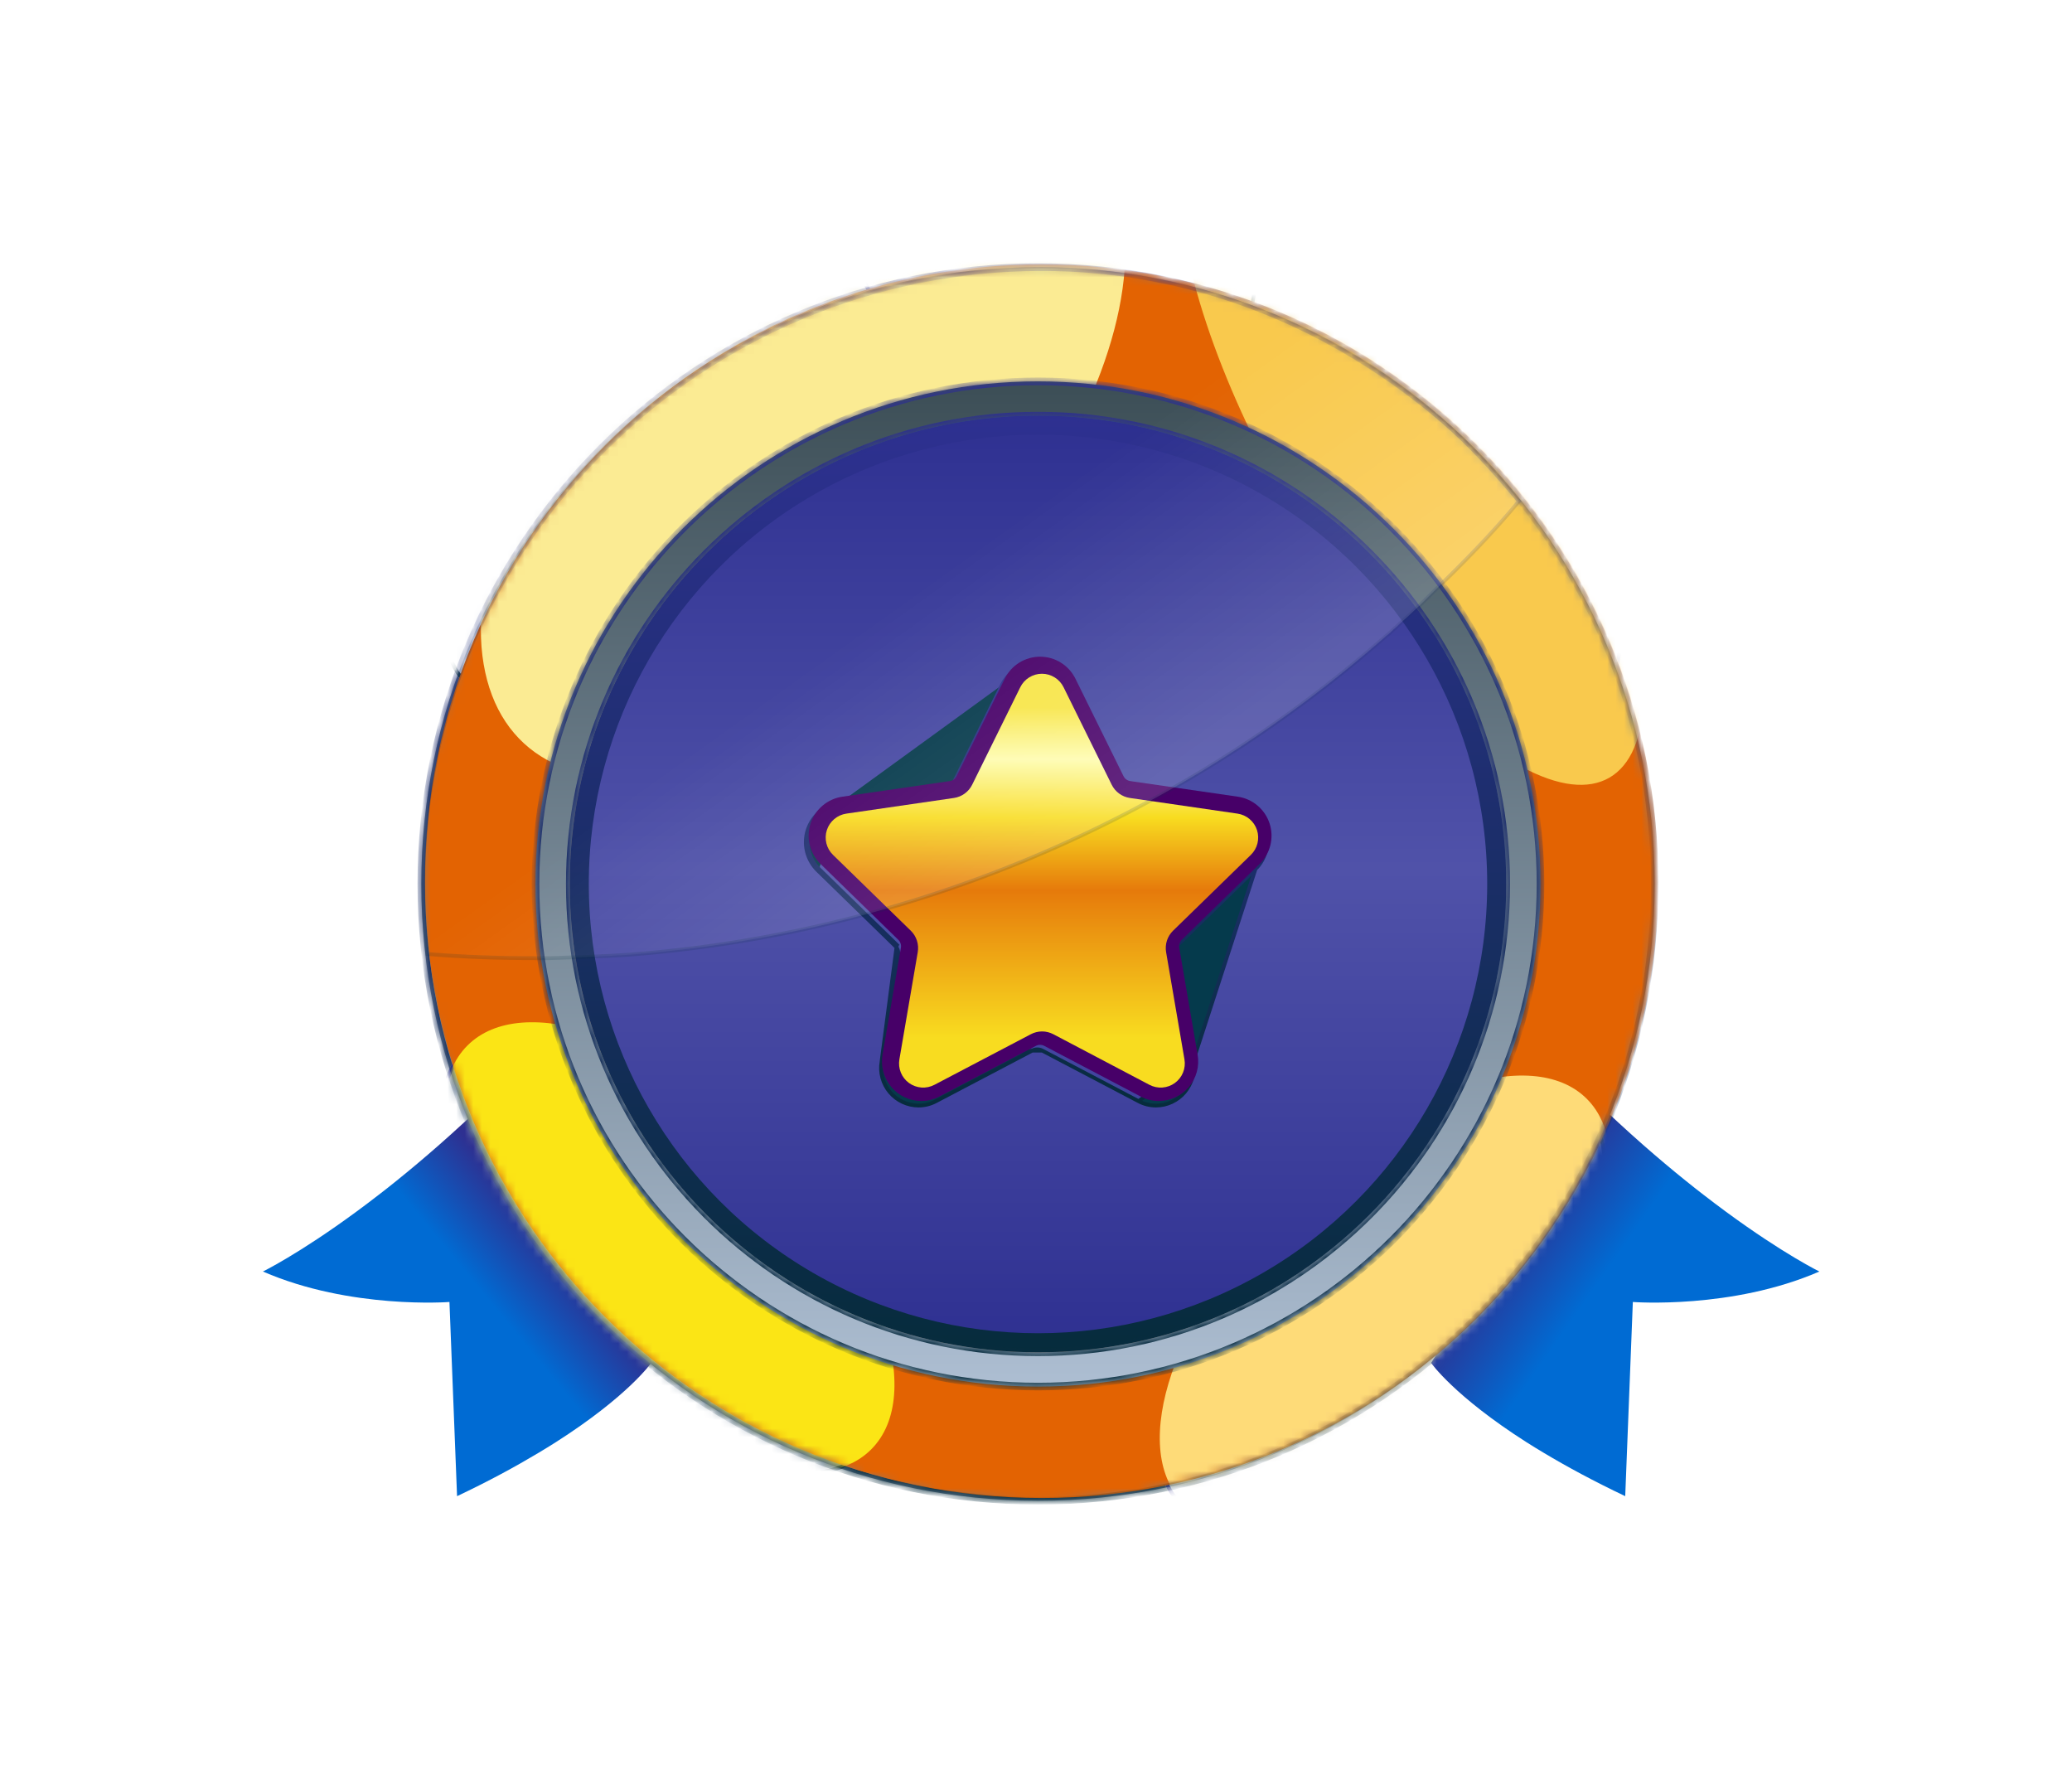
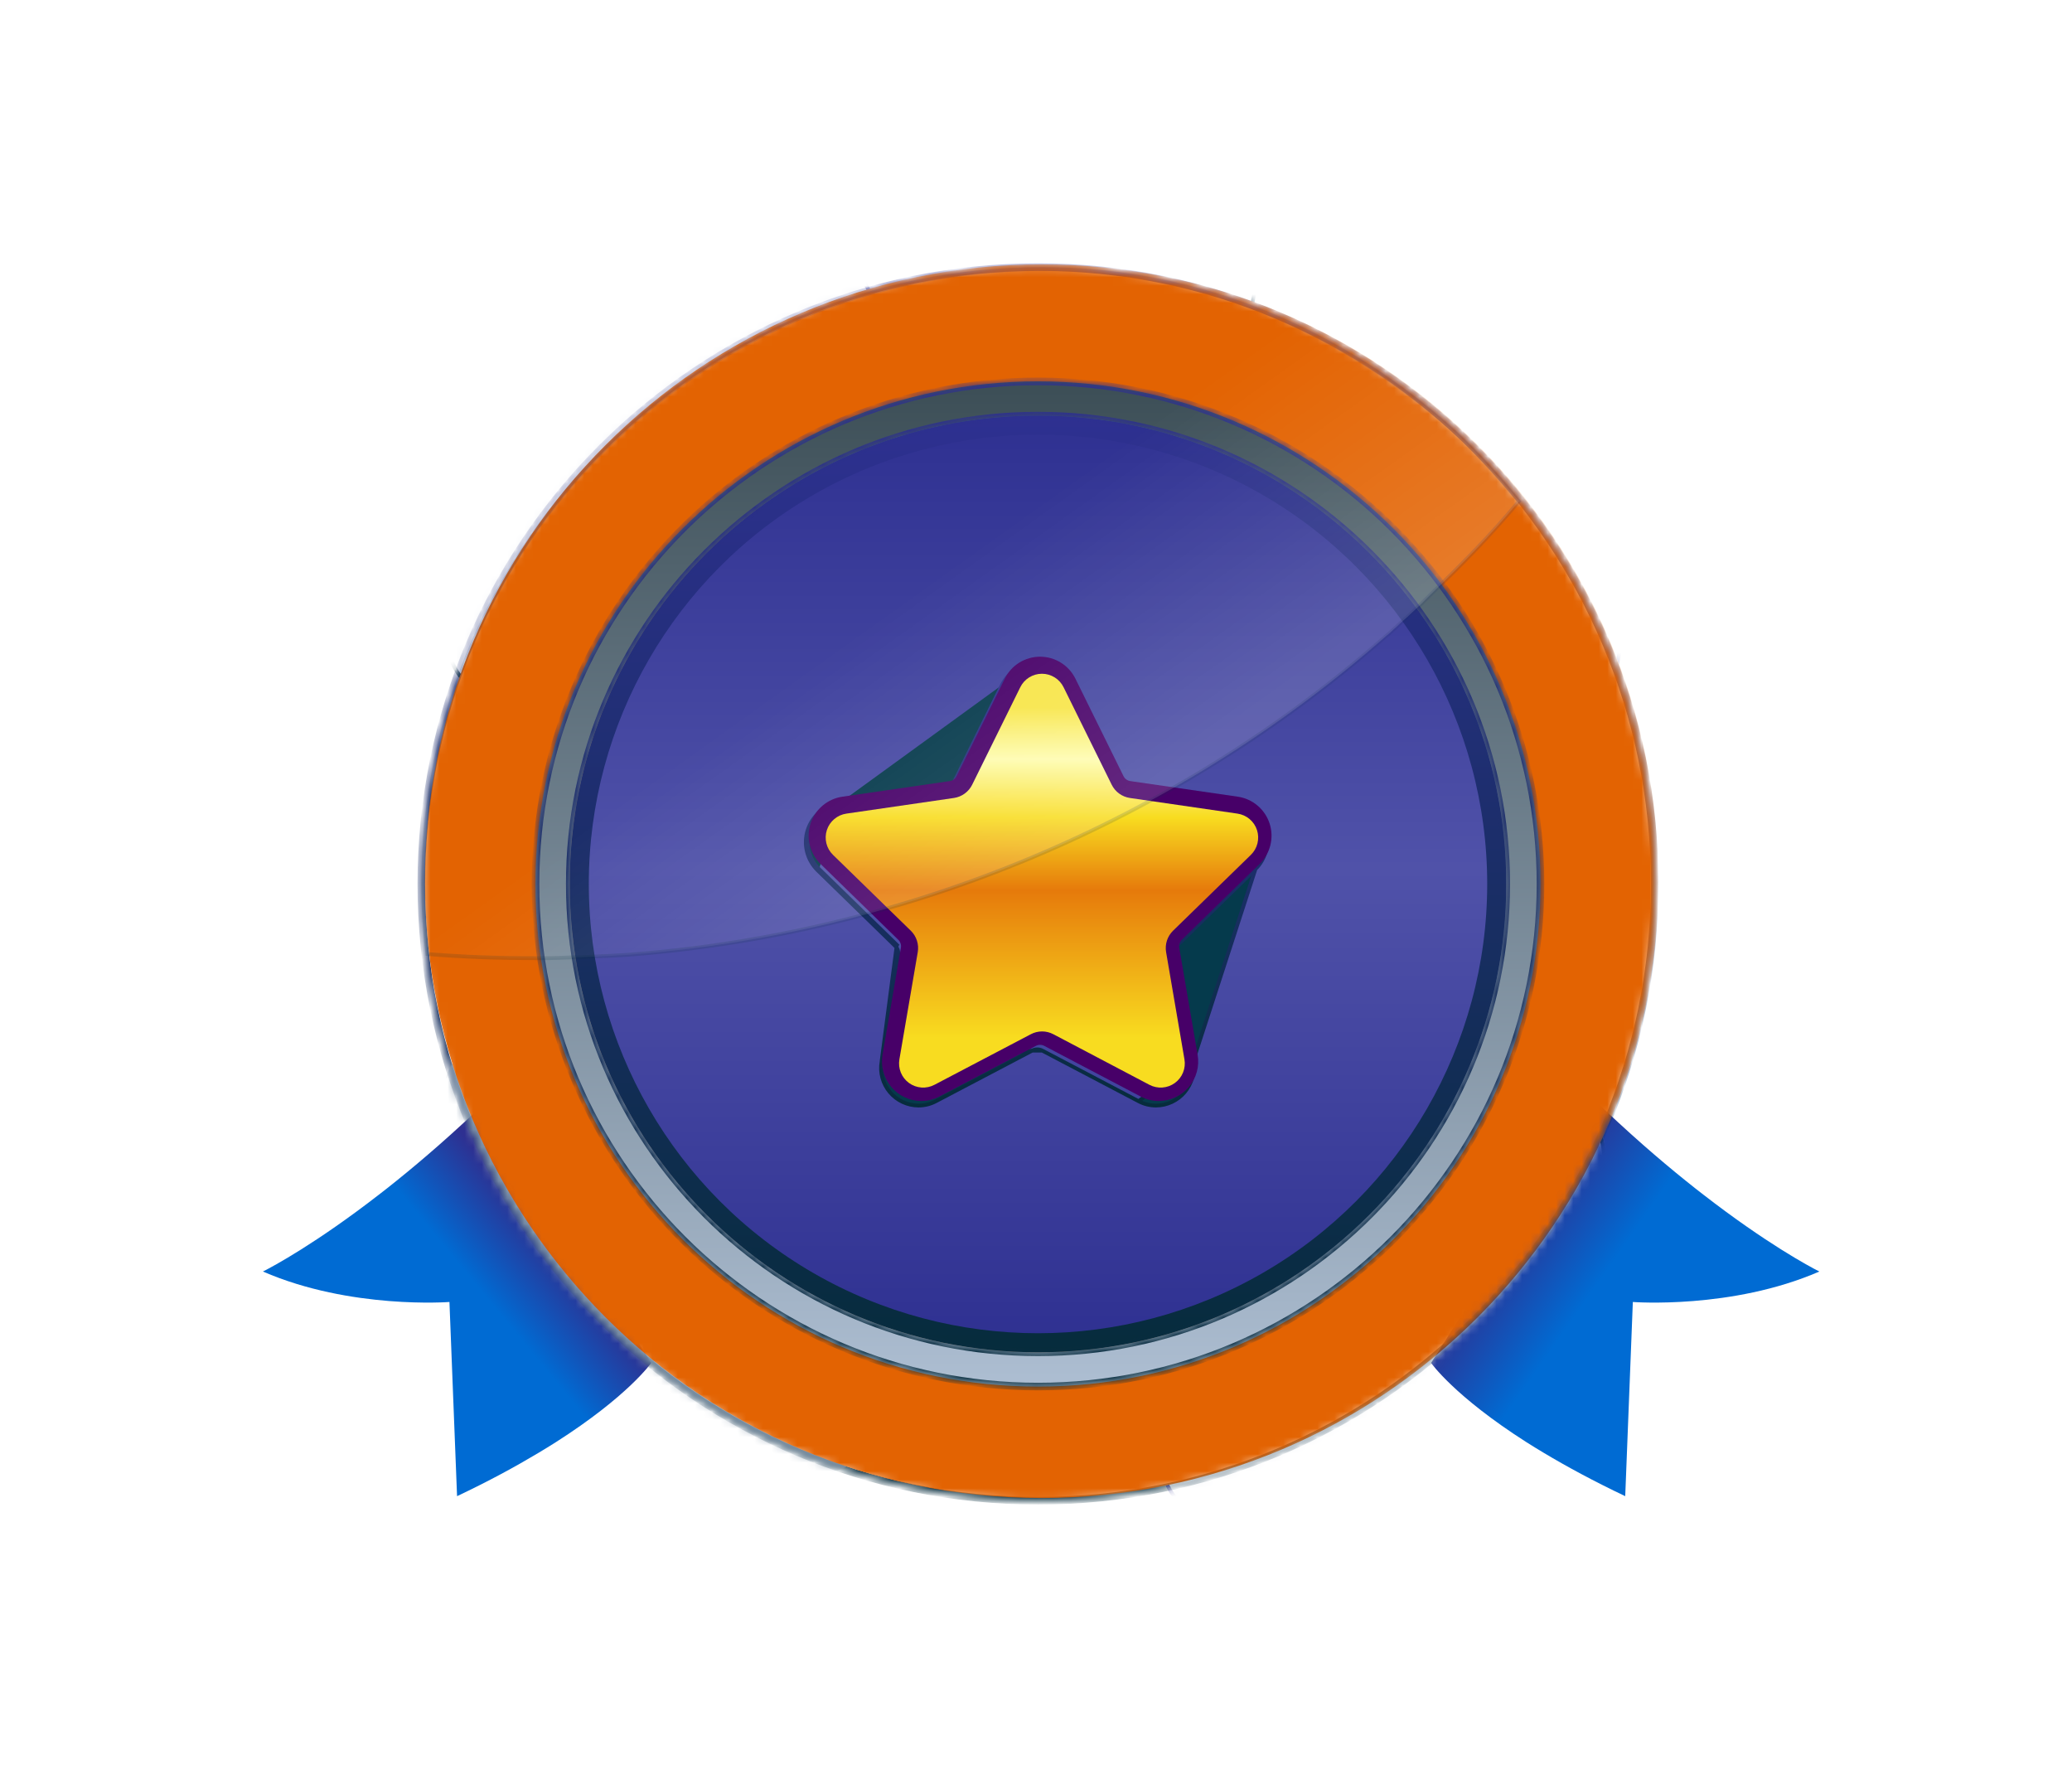
<svg xmlns="http://www.w3.org/2000/svg" fill="none" viewBox="0 0 243 208" height="208" width="243">
  <path fill="url(#paint0_linear_5032_42465)" d="M76.372 159.805C76.372 159.805 73.693 163.68 65.161 169.118C64.523 169.52 63.853 169.935 63.148 170.355C60.469 171.957 57.344 173.663 53.603 175.431L52.71 152.662C52.71 152.662 41.102 153.555 30.834 149.09C32.017 148.501 37.115 145.755 44.446 140.072C45.102 139.567 45.785 139.032 46.473 138.474C49.714 135.866 53.326 132.728 57.188 129C62.978 138.822 76.372 159.805 76.372 159.805Z" />
  <path fill="url(#paint1_linear_5032_42465)" d="M167.834 159.805C167.834 159.805 170.513 163.68 179.044 169.118C179.683 169.52 180.352 169.935 181.058 170.355C183.736 171.957 186.884 173.663 190.603 175.431L191.496 152.662C191.496 152.662 203.103 153.555 213.372 149.09C212.189 148.501 207.09 145.755 199.76 140.072C199.103 139.567 198.42 139.032 197.733 138.474C194.491 135.866 190.88 132.728 187.018 129C181.227 138.822 167.834 159.805 167.834 159.805Z" />
  <mask fill="white" id="path-3-inside-1_5032_42465">
    <path d="M121.737 175.97C161.681 175.97 194.061 143.589 194.061 103.645C194.061 63.701 161.681 31.32 121.737 31.32C81.793 31.32 49.412 63.701 49.412 103.645C49.412 143.589 81.793 175.97 121.737 175.97ZM121.739 158.558C152.067 158.558 176.652 133.972 176.652 103.645C176.652 73.317 152.067 48.731 121.739 48.731C91.411 48.731 66.826 73.317 66.826 103.645C66.826 133.972 91.411 158.558 121.739 158.558Z" clip-rule="evenodd" fill-rule="evenodd" />
  </mask>
-   <path fill="#6C7E92" d="M121.737 175.97C161.681 175.97 194.061 143.589 194.061 103.645C194.061 63.701 161.681 31.32 121.737 31.32C81.793 31.32 49.412 63.701 49.412 103.645C49.412 143.589 81.793 175.97 121.737 175.97ZM121.739 158.558C152.067 158.558 176.652 133.972 176.652 103.645C176.652 73.317 152.067 48.731 121.739 48.731C91.411 48.731 66.826 73.317 66.826 103.645C66.826 133.972 91.411 158.558 121.739 158.558Z" clip-rule="evenodd" fill-rule="evenodd" />
  <path mask="url(#path-3-inside-1_5032_42465)" fill="url(#paint2_linear_5032_42465)" d="M193.615 103.645C193.615 143.342 161.434 175.523 121.737 175.523V176.416C161.927 176.416 194.508 143.835 194.508 103.645H193.615ZM121.737 31.767C161.434 31.767 193.615 63.948 193.615 103.645H194.508C194.508 63.455 161.927 30.874 121.737 30.874V31.767ZM49.859 103.645C49.859 63.948 82.04 31.767 121.737 31.767V30.874C81.546 30.874 48.966 63.455 48.966 103.645H49.859ZM121.737 175.523C82.04 175.523 49.859 143.342 49.859 103.645H48.966C48.966 143.835 81.546 176.416 121.737 176.416V175.523ZM176.206 103.645C176.206 133.726 151.82 158.111 121.739 158.111V159.004C152.313 159.004 177.099 134.219 177.099 103.645H176.206ZM121.739 49.178C151.82 49.178 176.206 73.563 176.206 103.645H177.099C177.099 73.07 152.313 48.285 121.739 48.285V49.178ZM67.272 103.645C67.272 73.563 91.658 49.178 121.739 49.178V48.285C91.165 48.285 66.379 73.07 66.379 103.645H67.272ZM121.739 158.111C91.658 158.111 67.272 133.726 67.272 103.645H66.379C66.379 134.219 91.165 159.004 121.739 159.004V158.111Z" />
  <mask height="145" width="146" y="31" x="49" maskUnits="userSpaceOnUse" style="mask-type:alpha" id="mask0_5032_42465">
    <mask fill="white" id="path-5-inside-2_5032_42465">
      <path d="M121.741 175.97C161.685 175.97 194.065 143.589 194.065 103.645C194.065 63.701 161.685 31.32 121.741 31.32C81.797 31.32 49.416 63.701 49.416 103.645C49.416 143.589 81.797 175.97 121.741 175.97ZM121.743 158.558C152.07 158.558 176.656 133.972 176.656 103.645C176.656 73.317 152.07 48.731 121.743 48.731C91.415 48.731 66.83 73.317 66.83 103.645C66.83 133.972 91.415 158.558 121.743 158.558Z" clip-rule="evenodd" fill-rule="evenodd" />
    </mask>
    <path fill="#6C7E92" d="M121.741 175.97C161.685 175.97 194.065 143.589 194.065 103.645C194.065 63.701 161.685 31.32 121.741 31.32C81.797 31.32 49.416 63.701 49.416 103.645C49.416 143.589 81.797 175.97 121.741 175.97ZM121.743 158.558C152.07 158.558 176.656 133.972 176.656 103.645C176.656 73.317 152.07 48.731 121.743 48.731C91.415 48.731 66.83 73.317 66.83 103.645C66.83 133.972 91.415 158.558 121.743 158.558Z" clip-rule="evenodd" fill-rule="evenodd" />
    <path mask="url(#path-5-inside-2_5032_42465)" fill="url(#paint3_linear_5032_42465)" d="M193.619 103.645C193.619 143.342 161.438 175.523 121.741 175.523V176.416C161.931 176.416 194.512 143.835 194.512 103.645H193.619ZM121.741 31.767C161.438 31.767 193.619 63.948 193.619 103.645H194.512C194.512 63.455 161.931 30.874 121.741 30.874V31.767ZM49.862 103.645C49.862 63.948 82.043 31.767 121.741 31.767V30.874C81.55 30.874 48.97 63.455 48.97 103.645H49.862ZM121.741 175.523C82.043 175.523 49.862 143.342 49.862 103.645H48.97C48.97 143.835 81.55 176.416 121.741 176.416V175.523ZM176.21 103.645C176.21 133.726 151.824 158.111 121.743 158.111V159.004C152.317 159.004 177.102 134.219 177.102 103.645H176.21ZM121.743 49.178C151.824 49.178 176.21 73.563 176.21 103.645H177.102C177.102 73.07 152.317 48.285 121.743 48.285V49.178ZM67.276 103.645C67.276 73.563 91.662 49.178 121.743 49.178V48.285C91.168 48.285 66.383 73.07 66.383 103.645H67.276ZM121.743 158.111C91.662 158.111 67.276 133.726 67.276 103.645H66.383C66.383 134.219 91.168 159.004 121.743 159.004V158.111Z" />
  </mask>
  <g mask="url(#mask0_5032_42465)">
    <g filter="url(#filter0_f_5032_42465)">
      <ellipse fill="#F0F2F7" transform="rotate(42.553 77.529 55.997)" ry="33.484" rx="16.519" cy="55.997" cx="77.529" />
      <path stroke-width="0.446" stroke="url(#paint4_linear_5032_42465)" d="M89.533 67.017C83.298 73.809 76.302 78.702 70.041 81.129C63.764 83.562 58.299 83.494 55.036 80.499C51.773 77.503 51.238 72.063 53.127 65.602C55.011 59.156 59.29 51.769 65.525 44.977C71.759 38.185 78.755 33.292 85.016 30.865C91.293 28.432 96.758 28.5 100.021 31.496C103.285 34.491 103.819 39.931 101.93 46.392C100.046 52.838 95.768 60.225 89.533 67.017Z" />
    </g>
    <g filter="url(#filter1_f_5032_42465)">
-       <ellipse fill="#F0F2F7" transform="rotate(150 168.41 55.996)" ry="33.484" rx="16.519" cy="55.996" cx="168.41" />
      <path stroke-width="0.446" stroke="url(#paint5_linear_5032_42465)" d="M154.297 64.144C149.688 56.159 147.117 48.018 146.679 41.317C146.239 34.6 147.943 29.407 151.779 27.192C155.616 24.977 160.965 26.098 166.563 29.837C172.147 33.567 177.912 39.864 182.522 47.848C187.132 55.833 189.703 63.974 190.141 70.675C190.58 77.392 188.876 82.585 185.04 84.8C181.204 87.015 175.854 85.894 170.256 82.155C164.672 78.425 158.907 72.128 154.297 64.144Z" />
    </g>
    <g filter="url(#filter2_f_5032_42465)">
      <ellipse fill="#F0F2F7" transform="rotate(-135 162.006 152.842)" ry="33.484" rx="16.519" cy="152.842" cx="162.006" />
      <path stroke-width="0.446" stroke="url(#paint6_linear_5032_42465)" d="M150.483 141.32C157.002 134.801 164.201 130.21 170.56 128.053C176.935 125.89 182.392 126.191 185.525 129.324C188.657 132.456 188.958 137.914 186.796 144.288C184.638 150.648 180.048 157.846 173.528 164.365C167.009 170.884 159.811 175.474 153.452 177.632C147.077 179.795 141.62 179.493 138.487 176.361C135.355 173.229 135.053 167.771 137.216 161.397C139.374 155.037 143.964 147.839 150.483 141.32Z" />
    </g>
    <g filter="url(#filter3_f_5032_42465)">
      <ellipse fill="#889BAF" transform="rotate(-45 78.072 146.592)" ry="33.484" rx="16.519" cy="146.592" cx="78.072" />
-       <path stroke-width="0.446" stroke="url(#paint7_linear_5032_42465)" d="M89.594 135.069C96.114 141.588 100.704 148.787 102.861 155.146C105.024 161.521 104.723 166.978 101.59 170.11C98.458 173.243 93.001 173.544 86.626 171.382C80.266 169.224 73.068 164.634 66.549 158.114C60.03 151.595 55.44 144.397 53.282 138.038C51.119 131.663 51.421 126.205 54.553 123.073C57.685 119.941 63.143 119.639 69.517 121.802C75.877 123.96 83.075 128.55 89.594 135.069Z" />
    </g>
    <path fill="#E36302" d="M122.159 175.649C162.102 175.649 194.483 143.268 194.483 103.325C194.483 63.381 162.102 31 122.159 31C82.215 31 49.834 63.381 49.834 103.325C49.834 143.268 82.215 175.649 122.159 175.649ZM122.158 158.237C152.486 158.237 177.071 133.652 177.071 103.324C177.071 72.997 152.486 48.411 122.158 48.411C91.831 48.411 67.245 72.997 67.245 103.324C67.245 133.652 91.831 158.237 122.158 158.237Z" clip-rule="evenodd" fill-rule="evenodd" />
    <mask height="145" width="146" y="31" x="49" maskUnits="userSpaceOnUse" style="mask-type:alpha" id="mask1_5032_42465">
-       <path fill="#6C7E92" d="M122.159 175.649C162.102 175.649 194.483 143.268 194.483 103.325C194.483 63.381 162.102 31 122.159 31C82.215 31 49.834 63.381 49.834 103.325C49.834 143.268 82.215 175.649 122.159 175.649ZM122.158 158.237C152.486 158.237 177.071 133.652 177.071 103.324C177.071 72.997 152.486 48.411 122.158 48.411C91.831 48.411 67.245 72.997 67.245 103.324C67.245 133.652 91.831 158.237 122.158 158.237Z" clip-rule="evenodd" fill-rule="evenodd" />
-     </mask>
+       </mask>
    <g mask="url(#mask1_5032_42465)">
      <g filter="url(#filter4_f_5032_42465)">
        <ellipse fill="#FBEB93" transform="rotate(42.553 94.184 51.523)" ry="48.392" rx="25.669" cy="51.523" cx="94.184" />
      </g>
      <g filter="url(#filter5_f_5032_42465)">
-         <ellipse fill="#F9C94D" transform="rotate(150 165.506 50.937)" ry="46.475" rx="16.519" cy="50.937" cx="165.506" />
-       </g>
+         </g>
      <g filter="url(#filter6_f_5032_42465)">
        <ellipse fill="#FEDB78" transform="rotate(-135 162.424 152.522)" ry="33.484" rx="16.519" cy="152.522" cx="162.424" />
      </g>
      <g filter="url(#filter7_f_5032_42465)">
        <ellipse fill="#FBE515" transform="rotate(-45 78.494 146.271)" ry="33.484" rx="16.519" cy="146.271" cx="78.494" />
      </g>
    </g>
    <circle stroke-width="2.232" stroke="url(#paint8_linear_5032_42465)" r="53.797" cy="103.325" cx="122.157" />
  </g>
  <path stroke-width="0.446" stroke="url(#paint10_linear_5032_42465)" fill="url(#paint9_linear_5032_42465)" d="M176.425 103.646C176.425 133.85 151.94 158.336 121.735 158.336C91.531 158.336 67.046 133.85 67.046 103.646C67.046 73.441 91.531 48.956 121.735 48.956C151.94 48.956 176.425 73.441 176.425 103.646Z" />
  <circle stroke-width="2.232" stroke="url(#paint11_linear_5032_42465)" r="53.797" cy="103.646" cx="121.735" />
  <mask fill="white" id="path-24-inside-3_5032_42465">
    <path d="M121.734 162.579C154.281 162.579 180.665 136.195 180.665 103.648C180.665 71.101 154.281 44.717 121.734 44.717C89.187 44.717 62.803 71.101 62.803 103.648C62.803 136.195 89.187 162.579 121.734 162.579ZM121.735 158.561C152.062 158.561 176.648 133.975 176.648 103.647C176.648 73.32 152.062 48.734 121.735 48.734C91.407 48.734 66.821 73.32 66.821 103.647C66.821 133.975 91.407 158.561 121.735 158.561Z" clip-rule="evenodd" fill-rule="evenodd" />
  </mask>
  <path fill="url(#paint12_linear_5032_42465)" d="M121.734 162.579C154.281 162.579 180.665 136.195 180.665 103.648C180.665 71.101 154.281 44.717 121.734 44.717C89.187 44.717 62.803 71.101 62.803 103.648C62.803 136.195 89.187 162.579 121.734 162.579ZM121.735 158.561C152.062 158.561 176.648 133.975 176.648 103.647C176.648 73.32 152.062 48.734 121.735 48.734C91.407 48.734 66.821 73.32 66.821 103.647C66.821 133.975 91.407 158.561 121.735 158.561Z" clip-rule="evenodd" fill-rule="evenodd" />
  <path mask="url(#path-24-inside-3_5032_42465)" fill="url(#paint13_linear_5032_42465)" d="M180.219 103.648C180.219 135.948 154.034 162.133 121.734 162.133V163.026C154.527 163.026 181.112 136.441 181.112 103.648H180.219ZM121.734 45.163C154.034 45.163 180.219 71.348 180.219 103.648H181.112C181.112 70.855 154.527 44.27 121.734 44.27V45.163ZM63.249 103.648C63.249 71.348 89.434 45.163 121.734 45.163V44.27C88.941 44.27 62.356 70.855 62.356 103.648H63.249ZM121.734 162.133C89.434 162.133 63.249 135.948 63.249 103.648H62.356C62.356 136.441 88.941 163.026 121.734 163.026V162.133ZM176.201 103.647C176.201 133.729 151.816 158.114 121.735 158.114V159.007C152.309 159.007 177.094 134.222 177.094 103.647H176.201ZM121.735 49.181C151.816 49.181 176.201 73.566 176.201 103.647H177.094C177.094 73.073 152.309 48.288 121.735 48.288V49.181ZM67.268 103.647C67.268 73.566 91.653 49.181 121.735 49.181V48.288C91.16 48.288 66.375 73.073 66.375 103.647H67.268ZM121.735 158.114C91.653 158.114 67.268 133.729 67.268 103.647H66.375C66.375 134.222 91.16 159.007 121.735 159.007V158.114Z" />
  <path stroke-width="0.446" stroke="url(#paint14_linear_5032_42465)" fill="#053A4C" d="M133.523 129.115L133.524 129.116C134.154 129.453 134.857 129.629 135.57 129.63C136.211 129.628 136.843 129.486 137.424 129.215C138.004 128.944 138.518 128.549 138.931 128.059C139.343 127.569 139.644 126.995 139.812 126.377C139.981 125.759 140.012 125.111 139.905 124.48L133.523 129.115ZM133.523 129.115L122.237 123.187M133.523 129.115L122.237 123.187M122.237 123.187C122.055 123.091 121.852 123.041 121.646 123.041C121.44 123.041 121.238 123.091 121.056 123.187M122.237 123.187H121.056M121.056 123.187L109.77 129.115L109.768 129.116C109.138 129.453 108.436 129.629 107.722 129.63C107.081 129.628 106.449 129.486 105.869 129.215C105.288 128.944 104.774 128.549 104.361 128.059C103.949 127.569 103.648 126.995 103.48 126.377C103.312 125.759 103.28 125.111 103.388 124.48L121.056 123.187ZM105.02 110.95C105.143 111.069 105.235 111.215 105.287 111.377C105.34 111.539 105.353 111.711 105.324 111.879L105.544 111.917L105.544 111.917L103.388 124.48L105.176 110.79L105.176 110.791L105.02 110.95ZM105.02 110.95L105.176 110.79L96.051 101.893M105.02 110.95L95.895 102.053M95.895 102.053L96.051 101.893M95.895 102.053L96.051 101.893L96.051 101.893M95.895 102.053C95.279 101.45 94.843 100.688 94.636 99.851C94.43 99.014 94.462 98.137 94.728 97.317C94.994 96.497 95.484 95.768 96.142 95.212C96.8 94.655 97.6 94.294 98.453 94.168M96.051 101.893C95.464 101.32 95.049 100.594 94.853 99.798C94.657 99.001 94.687 98.166 94.94 97.386C95.193 96.606 95.659 95.912 96.286 95.382C96.912 94.853 97.674 94.509 98.486 94.389M98.486 94.389L98.485 94.389L98.453 94.168M98.486 94.389L111.102 92.559L111.103 92.559C111.307 92.528 111.5 92.449 111.667 92.327C111.833 92.206 111.968 92.046 112.06 91.861L112.06 91.861L117.703 80.427M98.486 94.389L98.453 94.168M98.453 94.168L111.07 92.338C111.238 92.313 111.398 92.247 111.535 92.147C111.673 92.047 111.784 91.915 111.86 91.762L117.503 80.329M117.703 80.427L117.503 80.329M117.703 80.427C118.067 79.692 118.628 79.073 119.325 78.64C120.022 78.207 120.826 77.977 121.646 77.977C122.467 77.977 123.271 78.207 123.967 78.64C124.664 79.073 125.226 79.692 125.589 80.427M117.703 80.427L117.703 80.427L117.503 80.329M117.503 80.329C117.885 79.556 118.475 78.905 119.207 78.45C119.939 77.995 120.784 77.754 121.646 77.754C122.508 77.754 123.353 77.995 124.085 78.45C124.817 78.905 125.408 79.556 125.789 80.329M125.589 80.427L125.589 80.427L125.789 80.329M125.589 80.427L125.789 80.329M125.589 80.427L131.232 91.861L131.232 91.861C131.324 92.046 131.459 92.206 131.625 92.327C131.792 92.449 131.985 92.528 132.189 92.559L132.19 92.559L144.807 94.389C145.618 94.509 146.38 94.853 147.007 95.382C147.633 95.912 148.099 96.606 148.352 97.386C148.605 98.166 148.636 99.001 148.439 99.798C148.243 100.594 147.828 101.32 147.241 101.893L131.432 91.762M125.789 80.329L131.432 91.762M131.432 91.762C131.508 91.915 131.619 92.047 131.757 92.147C131.894 92.247 132.054 92.313 132.223 92.338L131.432 91.762ZM137.748 111.917L139.905 124.48L147.241 101.893L138.117 110.79L138.272 110.95L138.116 110.791L138.116 110.791C137.968 110.934 137.857 111.112 137.793 111.308C137.729 111.504 137.713 111.713 137.748 111.917C137.748 111.917 137.748 111.917 137.748 111.917Z" />
  <path fill="#470068" d="M135.903 129.099C135.152 129.098 134.413 128.913 133.751 128.559L122.465 122.63C122.315 122.551 122.148 122.51 121.978 122.51C121.809 122.51 121.642 122.551 121.492 122.63L110.205 128.559C109.543 128.913 108.804 129.098 108.053 129.099C107.38 129.097 106.716 128.948 106.106 128.663C105.496 128.378 104.956 127.964 104.523 127.449C104.089 126.934 103.773 126.331 103.597 125.681C103.42 125.032 103.387 124.352 103.5 123.688L105.656 111.125C105.685 110.957 105.672 110.785 105.619 110.623C105.567 110.461 105.475 110.315 105.352 110.197L96.227 101.299C95.611 100.697 95.175 99.934 94.968 99.097C94.762 98.26 94.794 97.383 95.06 96.563C95.326 95.743 95.816 95.014 96.474 94.458C97.132 93.901 97.933 93.54 98.785 93.415L111.402 91.584C111.57 91.559 111.73 91.493 111.867 91.393C112.005 91.293 112.116 91.161 112.192 91.008L117.835 79.575C118.217 78.802 118.807 78.151 119.539 77.696C120.271 77.241 121.116 77 121.978 77C122.84 77 123.685 77.241 124.417 77.696C125.149 78.151 125.74 78.802 126.121 79.575L131.764 91.008C131.84 91.161 131.951 91.293 132.089 91.393C132.227 91.493 132.386 91.559 132.555 91.584L145.171 93.415C146.024 93.54 146.824 93.901 147.483 94.458C148.141 95.014 148.631 95.743 148.897 96.563C149.163 97.383 149.194 98.26 148.988 99.097C148.782 99.934 148.346 100.697 147.729 101.299L138.604 110.197C138.482 110.315 138.39 110.461 138.337 110.623C138.284 110.785 138.271 110.957 138.3 111.125L140.457 123.688C140.57 124.352 140.536 125.032 140.36 125.681C140.183 126.331 139.867 126.934 139.434 127.449C139 127.964 138.46 128.378 137.85 128.663C137.241 128.948 136.576 129.097 135.903 129.099Z" />
  <path fill="url(#paint15_linear_5032_42465)" d="M124.735 80.582L130.379 92.016C130.583 92.427 130.884 92.783 131.255 93.052C131.627 93.322 132.058 93.498 132.513 93.565L145.129 95.4C145.653 95.476 146.144 95.697 146.549 96.038C146.953 96.379 147.254 96.826 147.418 97.329C147.581 97.832 147.601 98.371 147.474 98.884C147.347 99.398 147.079 99.865 146.701 100.235L137.571 109.132C137.242 109.454 136.997 109.85 136.855 110.287C136.714 110.724 136.68 111.189 136.758 111.641L138.91 124.209C139.001 124.73 138.943 125.267 138.744 125.757C138.546 126.248 138.213 126.673 137.785 126.984C137.357 127.295 136.85 127.479 136.322 127.517C135.794 127.554 135.266 127.443 134.798 127.196L123.535 121.267C123.127 121.052 122.674 120.939 122.213 120.939C121.752 120.939 121.299 121.052 120.892 121.267L109.592 127.196C109.124 127.443 108.596 127.554 108.068 127.517C107.54 127.479 107.034 127.295 106.605 126.984C106.177 126.673 105.845 126.248 105.646 125.757C105.447 125.267 105.39 124.73 105.48 124.209L107.632 111.641C107.71 111.189 107.677 110.724 107.535 110.287C107.394 109.85 107.148 109.454 106.819 109.132L97.69 100.235C97.311 99.865 97.043 99.398 96.916 98.884C96.79 98.371 96.809 97.832 96.973 97.329C97.136 96.826 97.437 96.379 97.842 96.038C98.246 95.697 98.738 95.476 99.261 95.4L111.878 93.565C112.332 93.498 112.764 93.322 113.135 93.052C113.507 92.783 113.808 92.427 114.012 92.016L119.655 80.582C119.888 80.107 120.25 79.707 120.699 79.428C121.148 79.148 121.666 79 122.195 79C122.724 79 123.242 79.148 123.691 79.428C124.14 79.707 124.502 80.107 124.735 80.582Z" />
  <path stroke-width="0.446" stroke="url(#paint17_linear_5032_42465)" fill="url(#paint16_linear_5032_42465)" d="M168.015 69.478L168.013 69.48L167.175 70.312L166.666 70.817C166.426 71.039 166.189 71.265 165.951 71.49C165.488 71.93 165.023 72.371 164.535 72.796C164.251 73.031 164.014 73.265 163.741 73.536C163.547 73.683 163.357 73.871 163.223 74.005L163.218 74.009C162.995 74.23 162.772 74.408 162.538 74.594L162.538 74.594L162.53 74.601C137.801 96.336 106.379 109.582 73.19 111.983C73.022 111.983 72.866 111.995 72.719 112.006L72.715 112.007C72.563 112.018 72.42 112.029 72.267 112.029C72.139 112.029 72.014 112.042 71.9 112.053L71.896 112.053C71.777 112.065 71.672 112.075 71.569 112.075C71.375 112.075 71.194 112.087 71.021 112.099L71.018 112.099C70.843 112.111 70.675 112.122 70.498 112.122V112.121L70.489 112.122C70.079 112.137 69.673 112.158 69.268 112.179C68.465 112.22 67.668 112.26 66.866 112.26C66.674 112.26 66.47 112.272 66.275 112.284L66.272 112.284C66.072 112.295 65.881 112.306 65.703 112.306V112.306L65.692 112.307C64.767 112.353 63.841 112.353 62.956 112.353C58.691 112.353 54.427 112.218 50.121 111.86C49.809 109.198 49.631 106.449 49.631 103.702C49.631 63.847 82.165 31.546 122.267 31.546C140.318 31.546 156.414 38.472 169.135 49.35L169.135 49.35C172.379 52.117 175.383 55.455 178.141 58.778C174.797 62.768 171.74 65.872 168.015 69.478Z" opacity="0.15" />
  <defs>
    <filter color-interpolation-filters="sRGB" filterUnits="userSpaceOnUse" height="106.851" width="104.105" y="2.572" x="25.476" id="filter0_f_5032_42465">
      <feFlood result="BackgroundImageFix" flood-opacity="0" />
      <feBlend result="shape" in2="BackgroundImageFix" in="SourceGraphic" mode="normal" />
      <feGaussianBlur result="effect1_foregroundBlur_5032_42465" stdDeviation="13.17" />
    </filter>
    <filter color-interpolation-filters="sRGB" filterUnits="userSpaceOnUse" height="112.997" width="96.724" y="-0.503" x="120.048" id="filter1_f_5032_42465">
      <feFlood result="BackgroundImageFix" flood-opacity="0" />
      <feBlend result="shape" in2="BackgroundImageFix" in="SourceGraphic" mode="normal" />
      <feGaussianBlur result="effect1_foregroundBlur_5032_42465" stdDeviation="13.17" />
    </filter>
    <filter color-interpolation-filters="sRGB" filterUnits="userSpaceOnUse" height="105.495" width="105.493" y="100.095" x="109.259" id="filter2_f_5032_42465">
      <feFlood result="BackgroundImageFix" flood-opacity="0" />
      <feBlend result="shape" in2="BackgroundImageFix" in="SourceGraphic" mode="normal" />
      <feGaussianBlur result="effect1_foregroundBlur_5032_42465" stdDeviation="13.17" />
    </filter>
    <filter color-interpolation-filters="sRGB" filterUnits="userSpaceOnUse" height="105.493" width="105.495" y="93.845" x="25.324" id="filter3_f_5032_42465">
      <feFlood result="BackgroundImageFix" flood-opacity="0" />
      <feBlend result="shape" in2="BackgroundImageFix" in="SourceGraphic" mode="normal" />
      <feGaussianBlur result="effect1_foregroundBlur_5032_42465" stdDeviation="13.17" />
    </filter>
    <filter color-interpolation-filters="sRGB" filterUnits="userSpaceOnUse" height="131.999" width="128.286" y="-14.477" x="30.04" id="filter4_f_5032_42465">
      <feFlood result="BackgroundImageFix" flood-opacity="0" />
      <feBlend result="shape" in2="BackgroundImageFix" in="SourceGraphic" mode="normal" />
      <feGaussianBlur result="effect1_foregroundBlur_5032_42465" stdDeviation="13.17" />
    </filter>
    <filter color-interpolation-filters="sRGB" filterUnits="userSpaceOnUse" height="134.87" width="107.263" y="-16.499" x="111.874" id="filter5_f_5032_42465">
      <feFlood result="BackgroundImageFix" flood-opacity="0" />
      <feBlend result="shape" in2="BackgroundImageFix" in="SourceGraphic" mode="normal" />
      <feGaussianBlur result="effect1_foregroundBlur_5032_42465" stdDeviation="13.17" />
    </filter>
    <filter color-interpolation-filters="sRGB" filterUnits="userSpaceOnUse" height="105.495" width="105.493" y="99.775" x="109.677" id="filter6_f_5032_42465">
      <feFlood result="BackgroundImageFix" flood-opacity="0" />
      <feBlend result="shape" in2="BackgroundImageFix" in="SourceGraphic" mode="normal" />
      <feGaussianBlur result="effect1_foregroundBlur_5032_42465" stdDeviation="13.17" />
    </filter>
    <filter color-interpolation-filters="sRGB" filterUnits="userSpaceOnUse" height="105.493" width="105.495" y="93.525" x="25.745" id="filter7_f_5032_42465">
      <feFlood result="BackgroundImageFix" flood-opacity="0" />
      <feBlend result="shape" in2="BackgroundImageFix" in="SourceGraphic" mode="normal" />
      <feGaussianBlur result="effect1_foregroundBlur_5032_42465" stdDeviation="13.17" />
    </filter>
    <linearGradient gradientUnits="userSpaceOnUse" y2="147.304" x2="66.103" y1="164.046" x1="45.79" id="paint0_linear_5032_42465">
      <stop stop-color="#006BD3" />
      <stop stop-color="#006BD3" offset="0.405" />
      <stop stop-color="#006BD3" offset="0.528" />
      <stop stop-color="#006BD3" offset="0.617" />
      <stop stop-color="#2E3091" offset="1" />
    </linearGradient>
    <linearGradient gradientUnits="userSpaceOnUse" y2="144.31" x2="176.271" y1="163.295" x1="203.385" id="paint1_linear_5032_42465">
      <stop stop-color="#006BD3" />
      <stop stop-color="#006BD3" offset="0.405" />
      <stop stop-color="#006BD3" offset="0.528" />
      <stop stop-color="#006BD3" offset="0.617" />
      <stop stop-color="#2E3091" offset="1" />
    </linearGradient>
    <linearGradient gradientUnits="userSpaceOnUse" y2="175.97" x2="121.737" y1="31.32" x1="121.737" id="paint2_linear_5032_42465">
      <stop stop-color="#2E3091" />
      <stop stop-color="#062C3C" offset="1" />
    </linearGradient>
    <linearGradient gradientUnits="userSpaceOnUse" y2="175.97" x2="121.741" y1="31.32" x1="121.741" id="paint3_linear_5032_42465">
      <stop stop-color="#2E3091" />
      <stop stop-color="#062C3C" offset="1" />
    </linearGradient>
    <linearGradient gradientUnits="userSpaceOnUse" y2="80.663" x2="54.885" y1="31.331" x1="100.172" id="paint4_linear_5032_42465">
      <stop stop-color="#2E3091" />
      <stop stop-color="#062C3C" offset="1" />
    </linearGradient>
    <linearGradient gradientUnits="userSpaceOnUse" y2="26.998" x2="151.668" y1="84.994" x1="185.152" id="paint5_linear_5032_42465">
      <stop stop-color="#2E3091" />
      <stop stop-color="#062C3C" offset="1" />
    </linearGradient>
    <linearGradient gradientUnits="userSpaceOnUse" y2="129.166" x2="185.682" y1="176.519" x1="138.329" id="paint6_linear_5032_42465">
      <stop stop-color="#2E3091" />
      <stop stop-color="#062C3C" offset="1" />
    </linearGradient>
    <linearGradient gradientUnits="userSpaceOnUse" y2="170.268" x2="101.748" y1="122.915" x1="54.395" id="paint7_linear_5032_42465">
      <stop stop-color="#2E3091" />
      <stop stop-color="#062C3C" offset="1" />
    </linearGradient>
    <linearGradient gradientUnits="userSpaceOnUse" y2="158.238" x2="122.157" y1="48.412" x1="122.157" id="paint8_linear_5032_42465">
      <stop stop-color="#006BD3" />
      <stop stop-color="#340354" offset="1" />
    </linearGradient>
    <linearGradient gradientUnits="userSpaceOnUse" y2="158.559" x2="121.735" y1="48.732" x1="121.735" id="paint9_linear_5032_42465">
      <stop stop-color="#2E3091" />
      <stop stop-color="#5052A9" offset="0.484" />
      <stop stop-color="#2E3091" offset="1" />
    </linearGradient>
    <linearGradient gradientUnits="userSpaceOnUse" y2="158.559" x2="121.735" y1="48.732" x1="121.735" id="paint10_linear_5032_42465">
      <stop stop-color="#2E3091" />
      <stop stop-color="#062C3C" offset="1" />
    </linearGradient>
    <linearGradient gradientUnits="userSpaceOnUse" y2="158.559" x2="121.735" y1="48.732" x1="121.735" id="paint11_linear_5032_42465">
      <stop stop-color="#2E3091" />
      <stop stop-color="#062C3C" offset="1" />
    </linearGradient>
    <linearGradient gradientUnits="userSpaceOnUse" y2="162.579" x2="121.734" y1="44.717" x1="121.734" id="paint12_linear_5032_42465">
      <stop stop-color="#3C4E56" />
      <stop stop-color="#ADBED2" offset="1" />
    </linearGradient>
    <linearGradient gradientUnits="userSpaceOnUse" y2="162.579" x2="121.734" y1="44.717" x1="121.734" id="paint13_linear_5032_42465">
      <stop stop-color="#2E3091" />
      <stop stop-color="#062C3C" offset="1" />
    </linearGradient>
    <linearGradient gradientUnits="userSpaceOnUse" y2="129.853" x2="121.646" y1="77.754" x1="121.646" id="paint14_linear_5032_42465">
      <stop stop-color="#2E3091" />
      <stop stop-color="#062C3C" offset="1" />
    </linearGradient>
    <linearGradient gradientUnits="userSpaceOnUse" y2="121.689" x2="122.203" y1="79.479" x1="122.203" id="paint15_linear_5032_42465">
      <stop stop-color="#F7E547" offset="0.082" />
      <stop stop-color="#FEFCAF" offset="0.226" />
      <stop stop-color="#F8DC20" offset="0.388" />
      <stop stop-color="#E67A0B" offset="0.59" />
      <stop stop-color="#F8DC20" offset="1" />
    </linearGradient>
    <linearGradient gradientUnits="userSpaceOnUse" y2="99.659" x2="124.357" y1="42.472" x1="83.5" id="paint16_linear_5032_42465">
      <stop stop-opacity="0" stop-color="white" offset="0.508" />
      <stop stop-color="white" offset="1" />
    </linearGradient>
    <linearGradient gradientUnits="userSpaceOnUse" y2="112.576" x2="113.92" y1="31.322" x1="113.92" id="paint17_linear_5032_42465">
      <stop stop-color="#2E3091" />
      <stop stop-color="#062C3C" offset="1" />
    </linearGradient>
  </defs>
</svg>